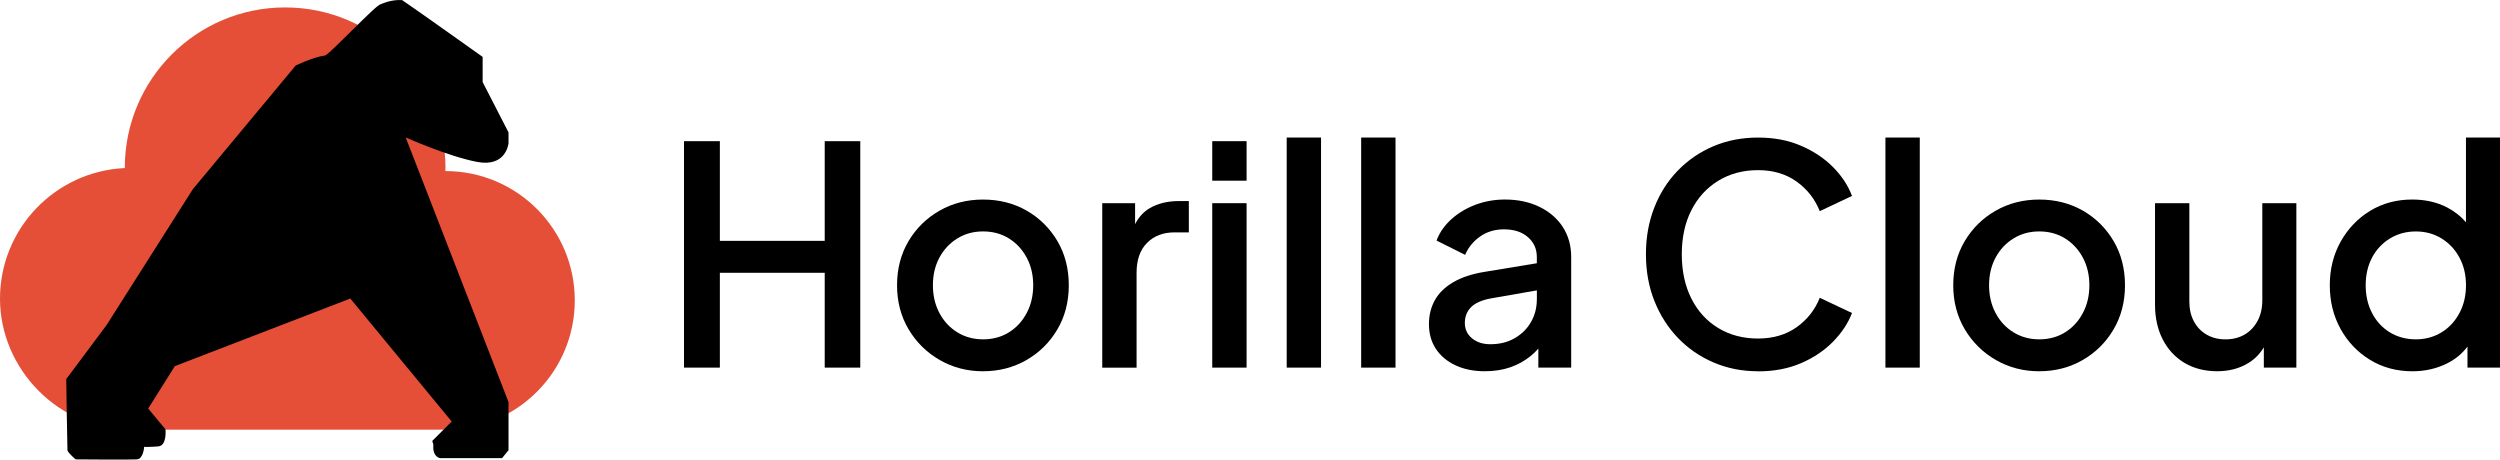
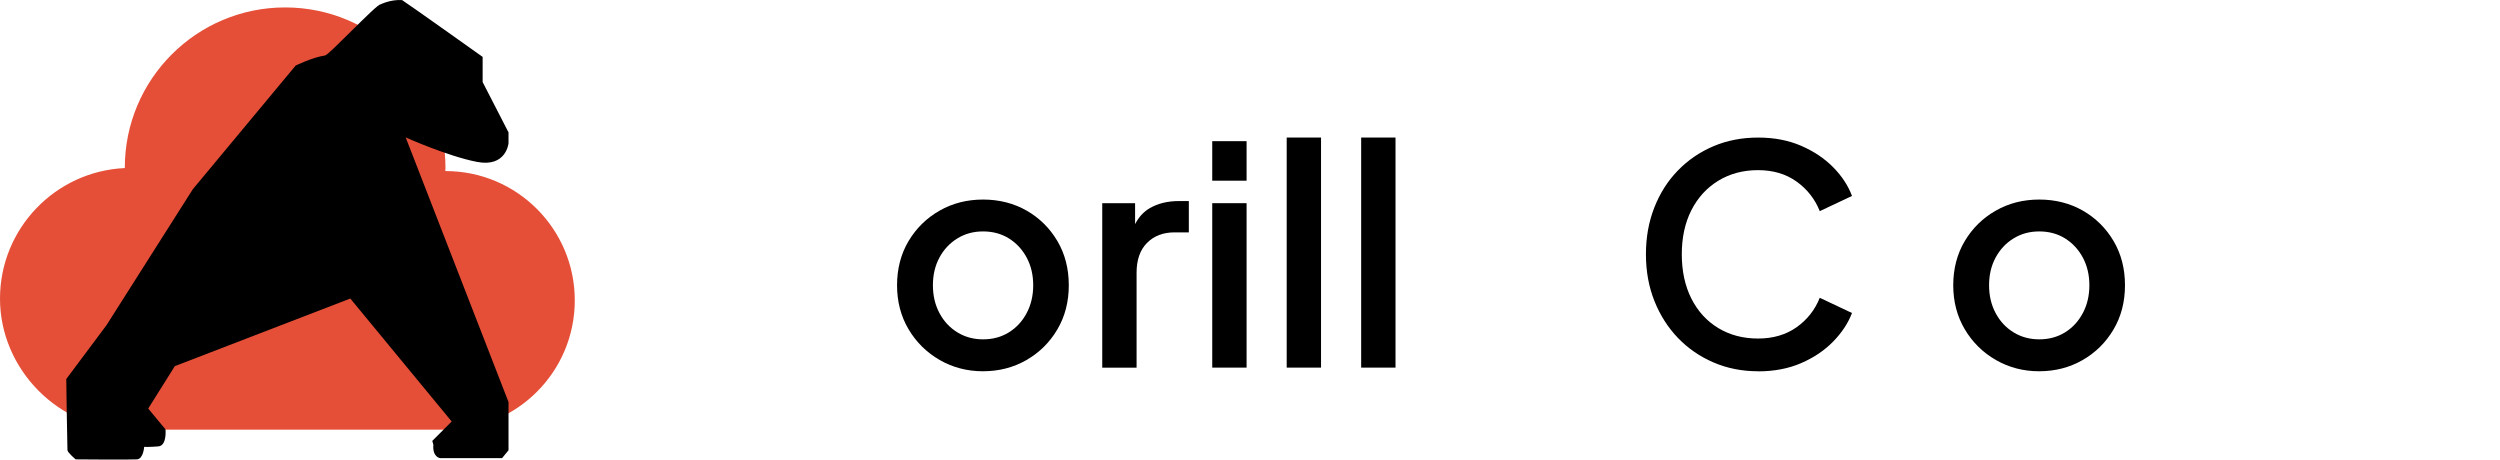
<svg xmlns="http://www.w3.org/2000/svg" id="Layer_2" data-name="Layer 2" viewBox="0 0 922.44 169.56">
  <defs>
    <style>
      .cls-1 {
        fill: #e54f38;
      }
    </style>
  </defs>
  <g id="Layer_1-2" data-name="Layer 1">
    <path class="cls-1" d="M164.37,63.13s-.04,0-.06,0c0-.41.06-.81.06-1.23,0-32.67-26.49-59.16-59.16-59.16s-59.16,26.49-59.16,59.16c0,.04,0,.08,0,.11C20.43,63.2,0,84.3,0,110.22s21.63,48.32,48.32,48.32h116.05c26.35,0,47.71-21.36,47.71-47.71s-21.36-47.71-47.71-47.71Z" />
    <path d="M24.45,139.86l14.86-19.9,31.84-50.15,37.94-45.62s6.15-3.03,10.88-3.73c1.47-.22,19.16-19.14,20.43-18.84,0,0,3.71-1.88,7.96-1.59,2.12,1.33,29.72,20.96,29.72,20.96v9.29l9.55,18.57v3.98s-.8,9.02-11.67,6.9c-10.88-2.12-26.27-9.02-26.27-9.02l37.94,97.64v17.78l-2.39,2.92h-22.82s-2.91-.31-2.52-4.93l-.4-1.44,7.16-7.16-37.41-45.37-64.74,24.94-9.82,15.65,6.37,7.69s.62,6.01-2.65,6.28c-3.27.27-5.22.18-5.22.18,0,0-.27,4.42-2.65,4.6-2.39.18-22.64,0-22.64,0,0,0-2.92-2.48-3.01-3.36-.09-.88-.44-26.27-.44-26.27Z" />
    <g>
-       <path d="M252.38,135.64V52.09h13.23v36.78h38.69v-36.78h13.12v83.55h-13.12v-34.99h-38.69v34.99h-13.23Z" />
      <path d="M362.73,136.99c-5.83,0-11.16-1.38-15.98-4.15-4.82-2.77-8.65-6.54-11.5-11.33-2.84-4.78-4.26-10.21-4.26-16.26s1.42-11.57,4.26-16.32c2.84-4.75,6.66-8.49,11.44-11.21,4.78-2.73,10.13-4.09,16.04-4.09s11.34,1.37,16.09,4.09c4.75,2.73,8.52,6.47,11.33,11.21,2.8,4.75,4.21,10.19,4.21,16.32s-1.42,11.59-4.26,16.37c-2.84,4.79-6.66,8.54-11.44,11.27-4.78,2.73-10.09,4.09-15.92,4.09ZM362.73,125.21c3.59,0,6.76-.86,9.53-2.58,2.77-1.72,4.95-4.09,6.56-7.12,1.61-3.03,2.41-6.45,2.41-10.26s-.8-7.21-2.41-10.21c-1.61-2.99-3.79-5.34-6.56-7.07-2.77-1.72-5.94-2.58-9.53-2.58s-6.67.86-9.48,2.58c-2.8,1.72-5.01,4.08-6.62,7.07-1.61,2.99-2.41,6.39-2.41,10.21s.8,7.23,2.41,10.26c1.61,3.03,3.81,5.4,6.62,7.12,2.8,1.72,5.96,2.58,9.48,2.58Z" />
      <path d="M438.65,74.18v11.56h-5.27c-4.18,0-7.57,1.28-10.14,3.87-2.58,2.58-3.87,6.26-3.87,11.05v34.99h-12.67v-60.67h12.12v7.73c1.32-2.59,3.12-4.56,5.38-5.88,2.99-1.75,6.58-2.64,10.77-2.64h3.7Z" />
      <path d="M447.29,66.67v-14.58h12.67v14.58h-12.67ZM447.29,135.64v-60.67h12.67v60.67h-12.67Z" />
      <path d="M474.76,135.64V50.75h12.67v84.89h-12.67Z" />
      <path d="M502.24,135.64V50.75h12.67v84.89h-12.67Z" />
-       <path d="M576.65,83.78c-2.05-3.18-4.94-5.66-8.63-7.46-3.7-1.8-7.94-2.7-12.73-2.7-3.82,0-7.42.64-10.83,1.91-3.4,1.28-6.37,3.05-8.91,5.33s-4.38,4.91-5.5,7.9l10.54,5.27c1.19-2.76,3.05-5.03,5.55-6.78,2.51-1.75,5.44-2.63,8.8-2.63,3.66,0,6.6.95,8.8,2.86,2.2,1.9,3.31,4.35,3.31,7.34v2.31l-19.28,3.18c-4.64.76-8.49,2.02-11.55,3.82-3.07,1.79-5.33,4-6.79,6.62-1.45,2.62-2.18,5.56-2.18,8.85,0,3.52.86,6.56,2.57,9.15,1.72,2.57,4.13,4.6,7.24,6.05,3.1,1.46,6.71,2.18,10.82,2.18,3.44,0,6.56-.49,9.36-1.45,2.8-.97,5.31-2.36,7.51-4.15,1.05-.84,2-1.77,2.86-2.77v7.03h12.12v-40.82c0-4.18-1.03-7.87-3.09-11.05ZM567.06,110.41c0,3.07-.71,5.86-2.13,8.36-1.42,2.5-3.42,4.5-6,5.99-2.57,1.5-5.59,2.25-9.02,2.25-2.77,0-5.03-.73-6.78-2.19-1.76-1.45-2.64-3.34-2.64-5.66s.79-4.35,2.36-5.89c1.57-1.53,4.04-2.6,7.4-3.19l16.82-2.94v3.27Z" />
    </g>
    <g>
      <path d="M648.69,136.99c-5.91,0-11.38-1.08-16.43-3.25-5.05-2.17-9.42-5.18-13.12-9.03-3.7-3.85-6.6-8.39-8.69-13.62-2.09-5.23-3.14-10.99-3.14-17.27s1.03-11.94,3.08-17.21c2.06-5.27,4.95-9.83,8.69-13.68,3.74-3.85,8.11-6.84,13.12-8.97,5.01-2.13,10.5-3.2,16.49-3.2s11.19,1.01,15.87,3.03c4.67,2.02,8.62,4.66,11.83,7.91,3.21,3.25,5.53,6.79,6.95,10.6l-11.89,5.61c-1.79-4.49-4.66-8.13-8.58-10.93-3.92-2.8-8.65-4.2-14.19-4.2s-10.43,1.31-14.69,3.92c-4.26,2.62-7.57,6.24-9.92,10.88-2.36,4.64-3.53,10.06-3.53,16.26s1.18,11.65,3.53,16.32c2.36,4.67,5.66,8.3,9.92,10.88,4.26,2.58,9.16,3.87,14.69,3.87s10.26-1.38,14.19-4.15c3.92-2.77,6.79-6.39,8.58-10.88l11.89,5.61c-1.42,3.74-3.74,7.25-6.95,10.54-3.21,3.29-7.16,5.94-11.83,7.96-4.67,2.02-9.96,3.03-15.87,3.03Z" />
-       <path d="M695.68,135.64V50.75h12.67v84.89h-12.67Z" />
      <path d="M752.43,136.99c-5.83,0-11.16-1.38-15.98-4.15-4.82-2.77-8.65-6.54-11.49-11.33-2.84-4.78-4.26-10.21-4.26-16.26s1.42-11.57,4.26-16.32c2.84-4.75,6.65-8.49,11.44-11.21,4.78-2.73,10.13-4.09,16.04-4.09s11.34,1.37,16.09,4.09c4.75,2.73,8.52,6.47,11.33,11.21,2.8,4.75,4.21,10.19,4.21,16.32s-1.42,11.59-4.26,16.37c-2.84,4.79-6.66,8.54-11.44,11.27-4.79,2.73-10.09,4.09-15.92,4.09ZM752.43,125.21c3.59,0,6.76-.86,9.53-2.58,2.77-1.72,4.95-4.09,6.56-7.12,1.61-3.03,2.41-6.45,2.41-10.26s-.81-7.21-2.41-10.21c-1.61-2.99-3.8-5.34-6.56-7.07-2.77-1.72-5.94-2.58-9.53-2.58s-6.67.86-9.48,2.58c-2.8,1.72-5.01,4.08-6.62,7.07-1.61,2.99-2.41,6.39-2.41,10.21s.8,7.23,2.41,10.26c1.61,3.03,3.81,5.4,6.62,7.12,2.8,1.72,5.96,2.58,9.48,2.58Z" />
-       <path d="M847.3,74.97v60.67h-12v-7.5c-1.41,2.4-3.31,4.34-5.72,5.82-3.29,2.01-7.14,3.02-11.55,3.02s-8.56-1.02-12-3.08c-3.44-2.05-6.11-4.94-8.02-8.63-1.9-3.7-2.86-7.98-2.86-12.84v-37.46h12.67v36.34c0,2.76.56,5.2,1.69,7.29,1.12,2.1,2.69,3.72,4.7,4.88,2.02,1.16,4.34,1.74,6.96,1.74s5.04-.6,7.06-1.79c2.02-1.19,3.61-2.88,4.77-5.04,1.16-2.17,1.74-4.71,1.74-7.63v-35.78h12.57Z" />
-       <path d="M909.88,50.75v31.26c-1.9-2.23-4.22-4.04-6.95-5.47-3.74-1.94-8.04-2.92-12.9-2.92-5.76,0-10.92,1.39-15.47,4.15-4.56,2.77-8.19,6.55-10.88,11.33-2.69,4.78-4.04,10.17-4.04,16.15s1.33,11.36,3.99,16.15c2.65,4.78,6.28,8.58,10.88,11.39,4.6,2.8,9.81,4.2,15.64,4.2,4.64,0,8.89-.97,12.78-2.91,3.07-1.54,5.57-3.61,7.51-6.21v7.77h12V50.75h-12.56ZM907.47,115.51c-1.61,3.03-3.81,5.41-6.61,7.12-2.81,1.72-5.97,2.58-9.48,2.58s-6.79-.86-9.59-2.58c-2.8-1.71-4.99-4.09-6.56-7.12-1.57-3.02-2.35-6.44-2.35-10.26s.78-7.21,2.35-10.2c1.58-2.99,3.78-5.34,6.62-7.07s6.02-2.58,9.54-2.58,6.67.86,9.48,2.58c2.8,1.72,5,4.08,6.61,7.07,1.61,2.99,2.41,6.39,2.41,10.2s-.8,7.24-2.41,10.26Z" />
    </g>
  </g>
</svg>